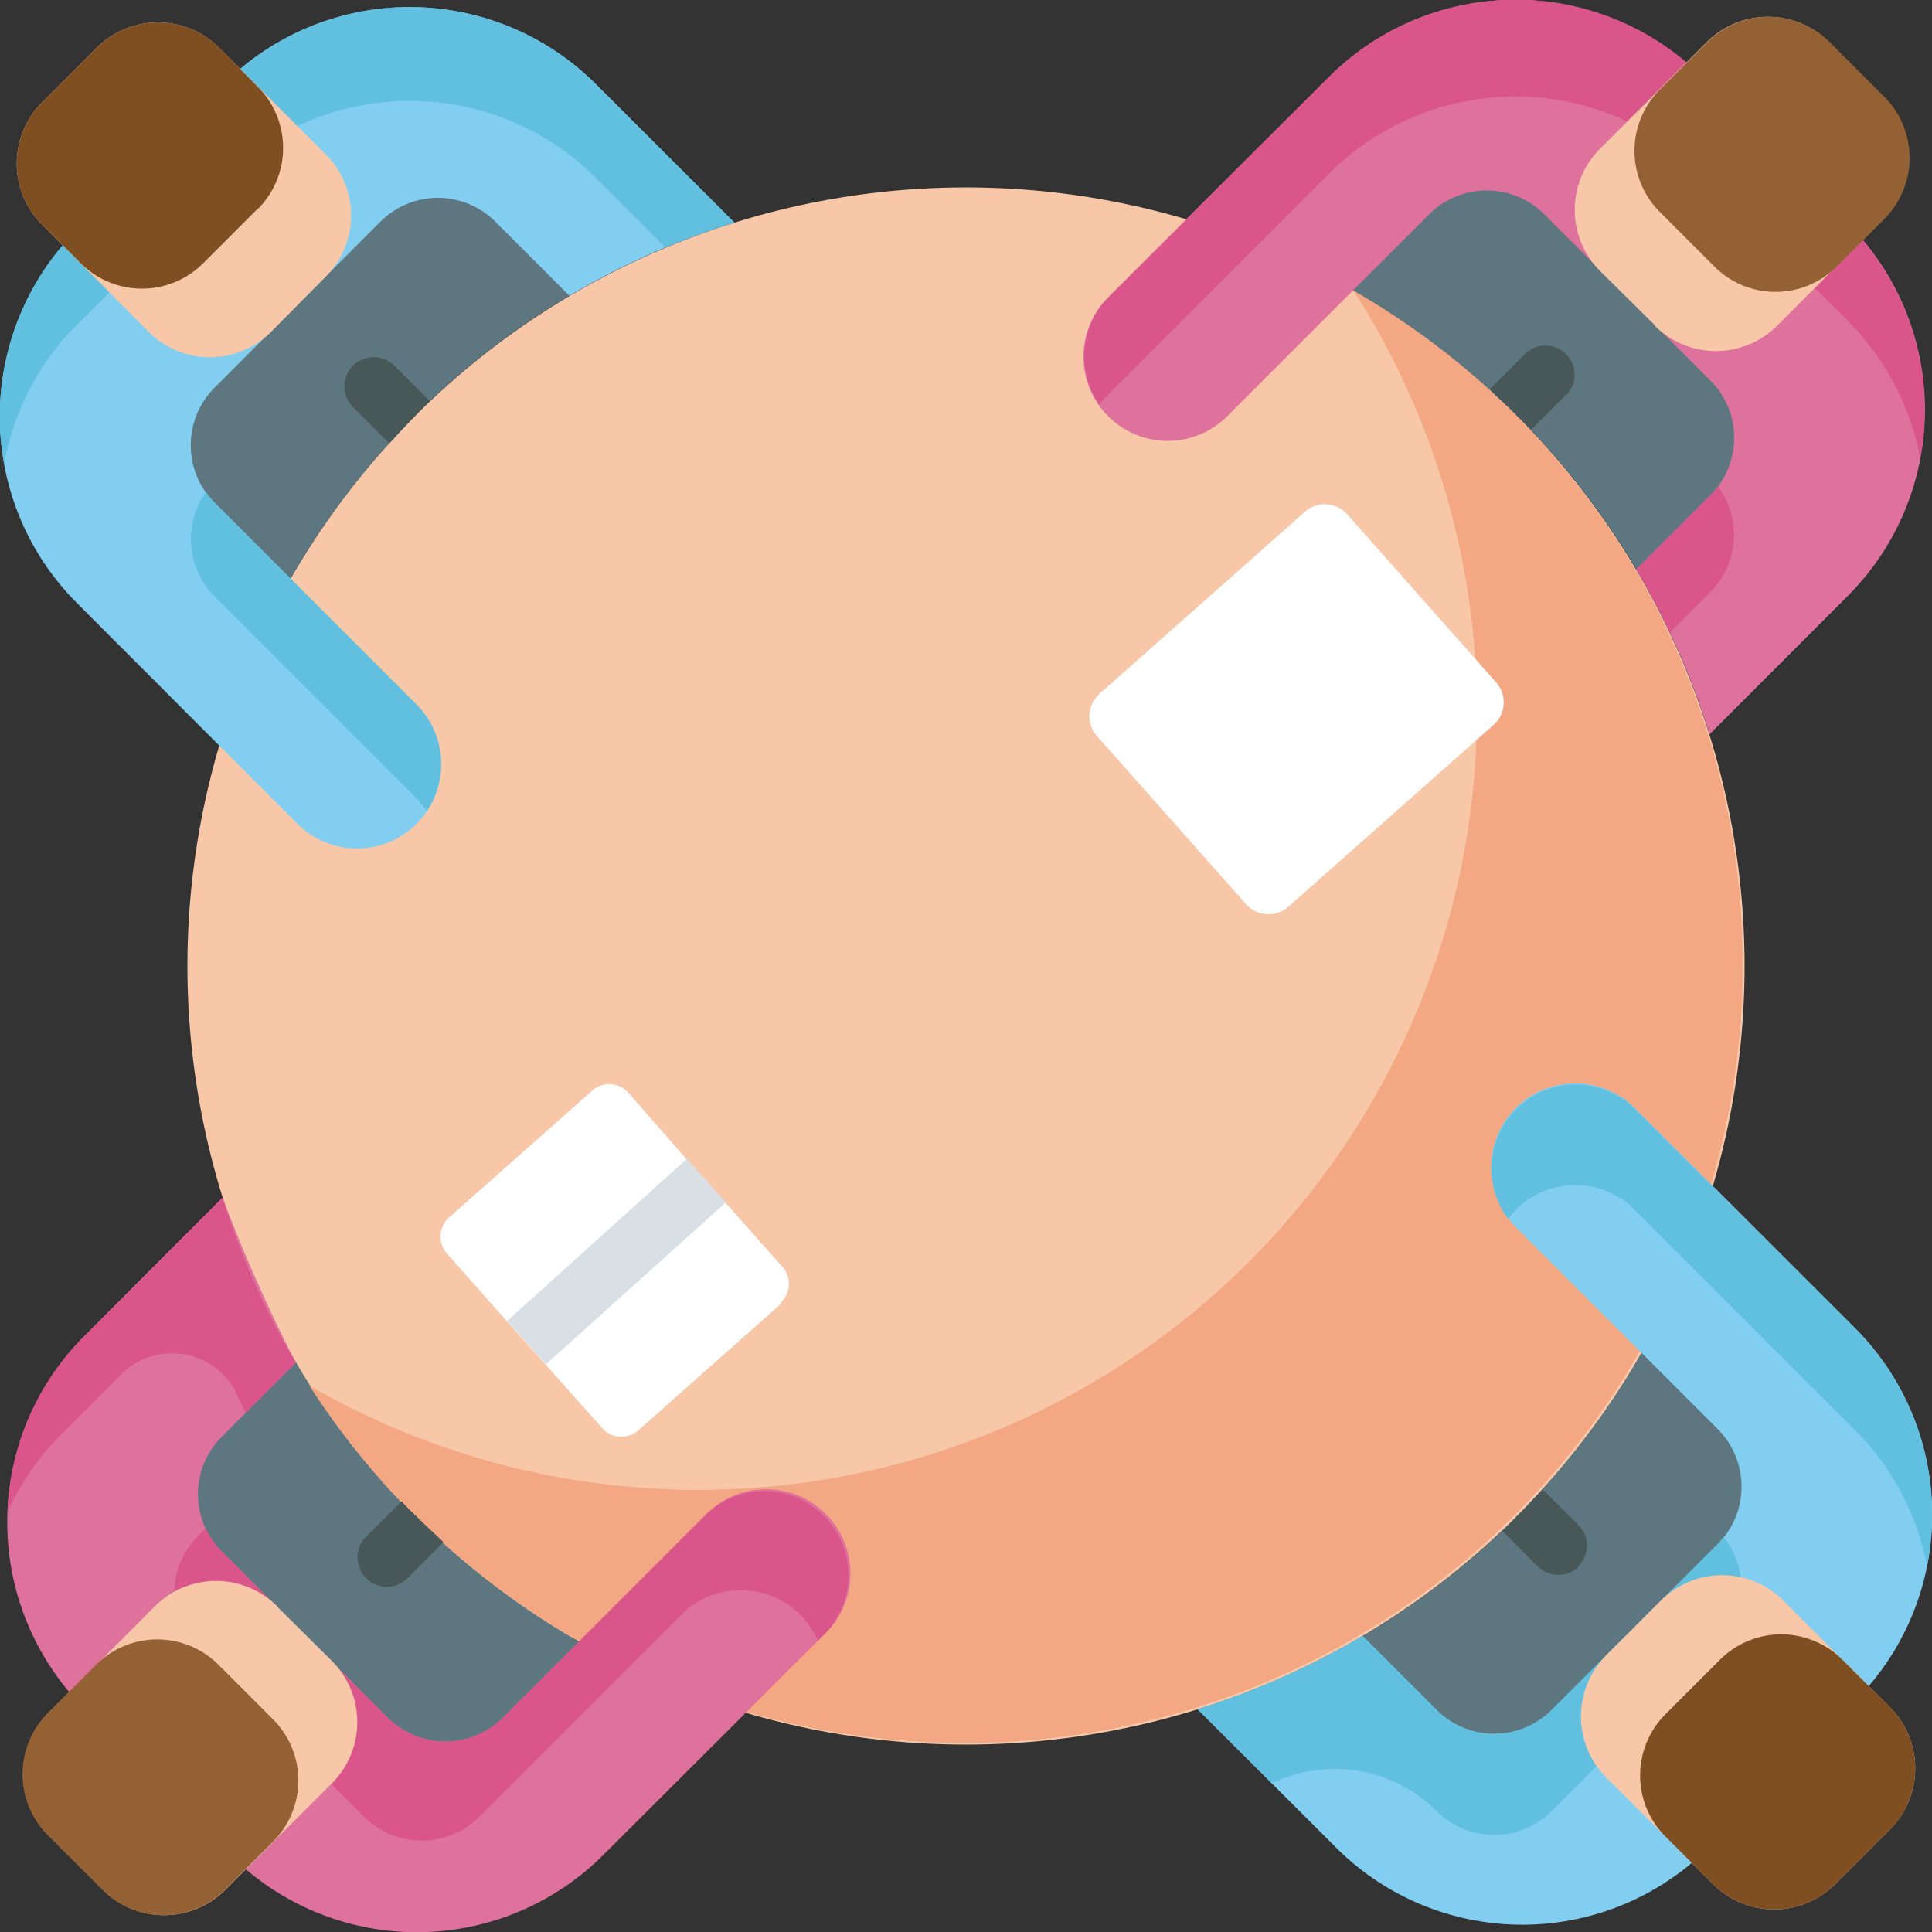
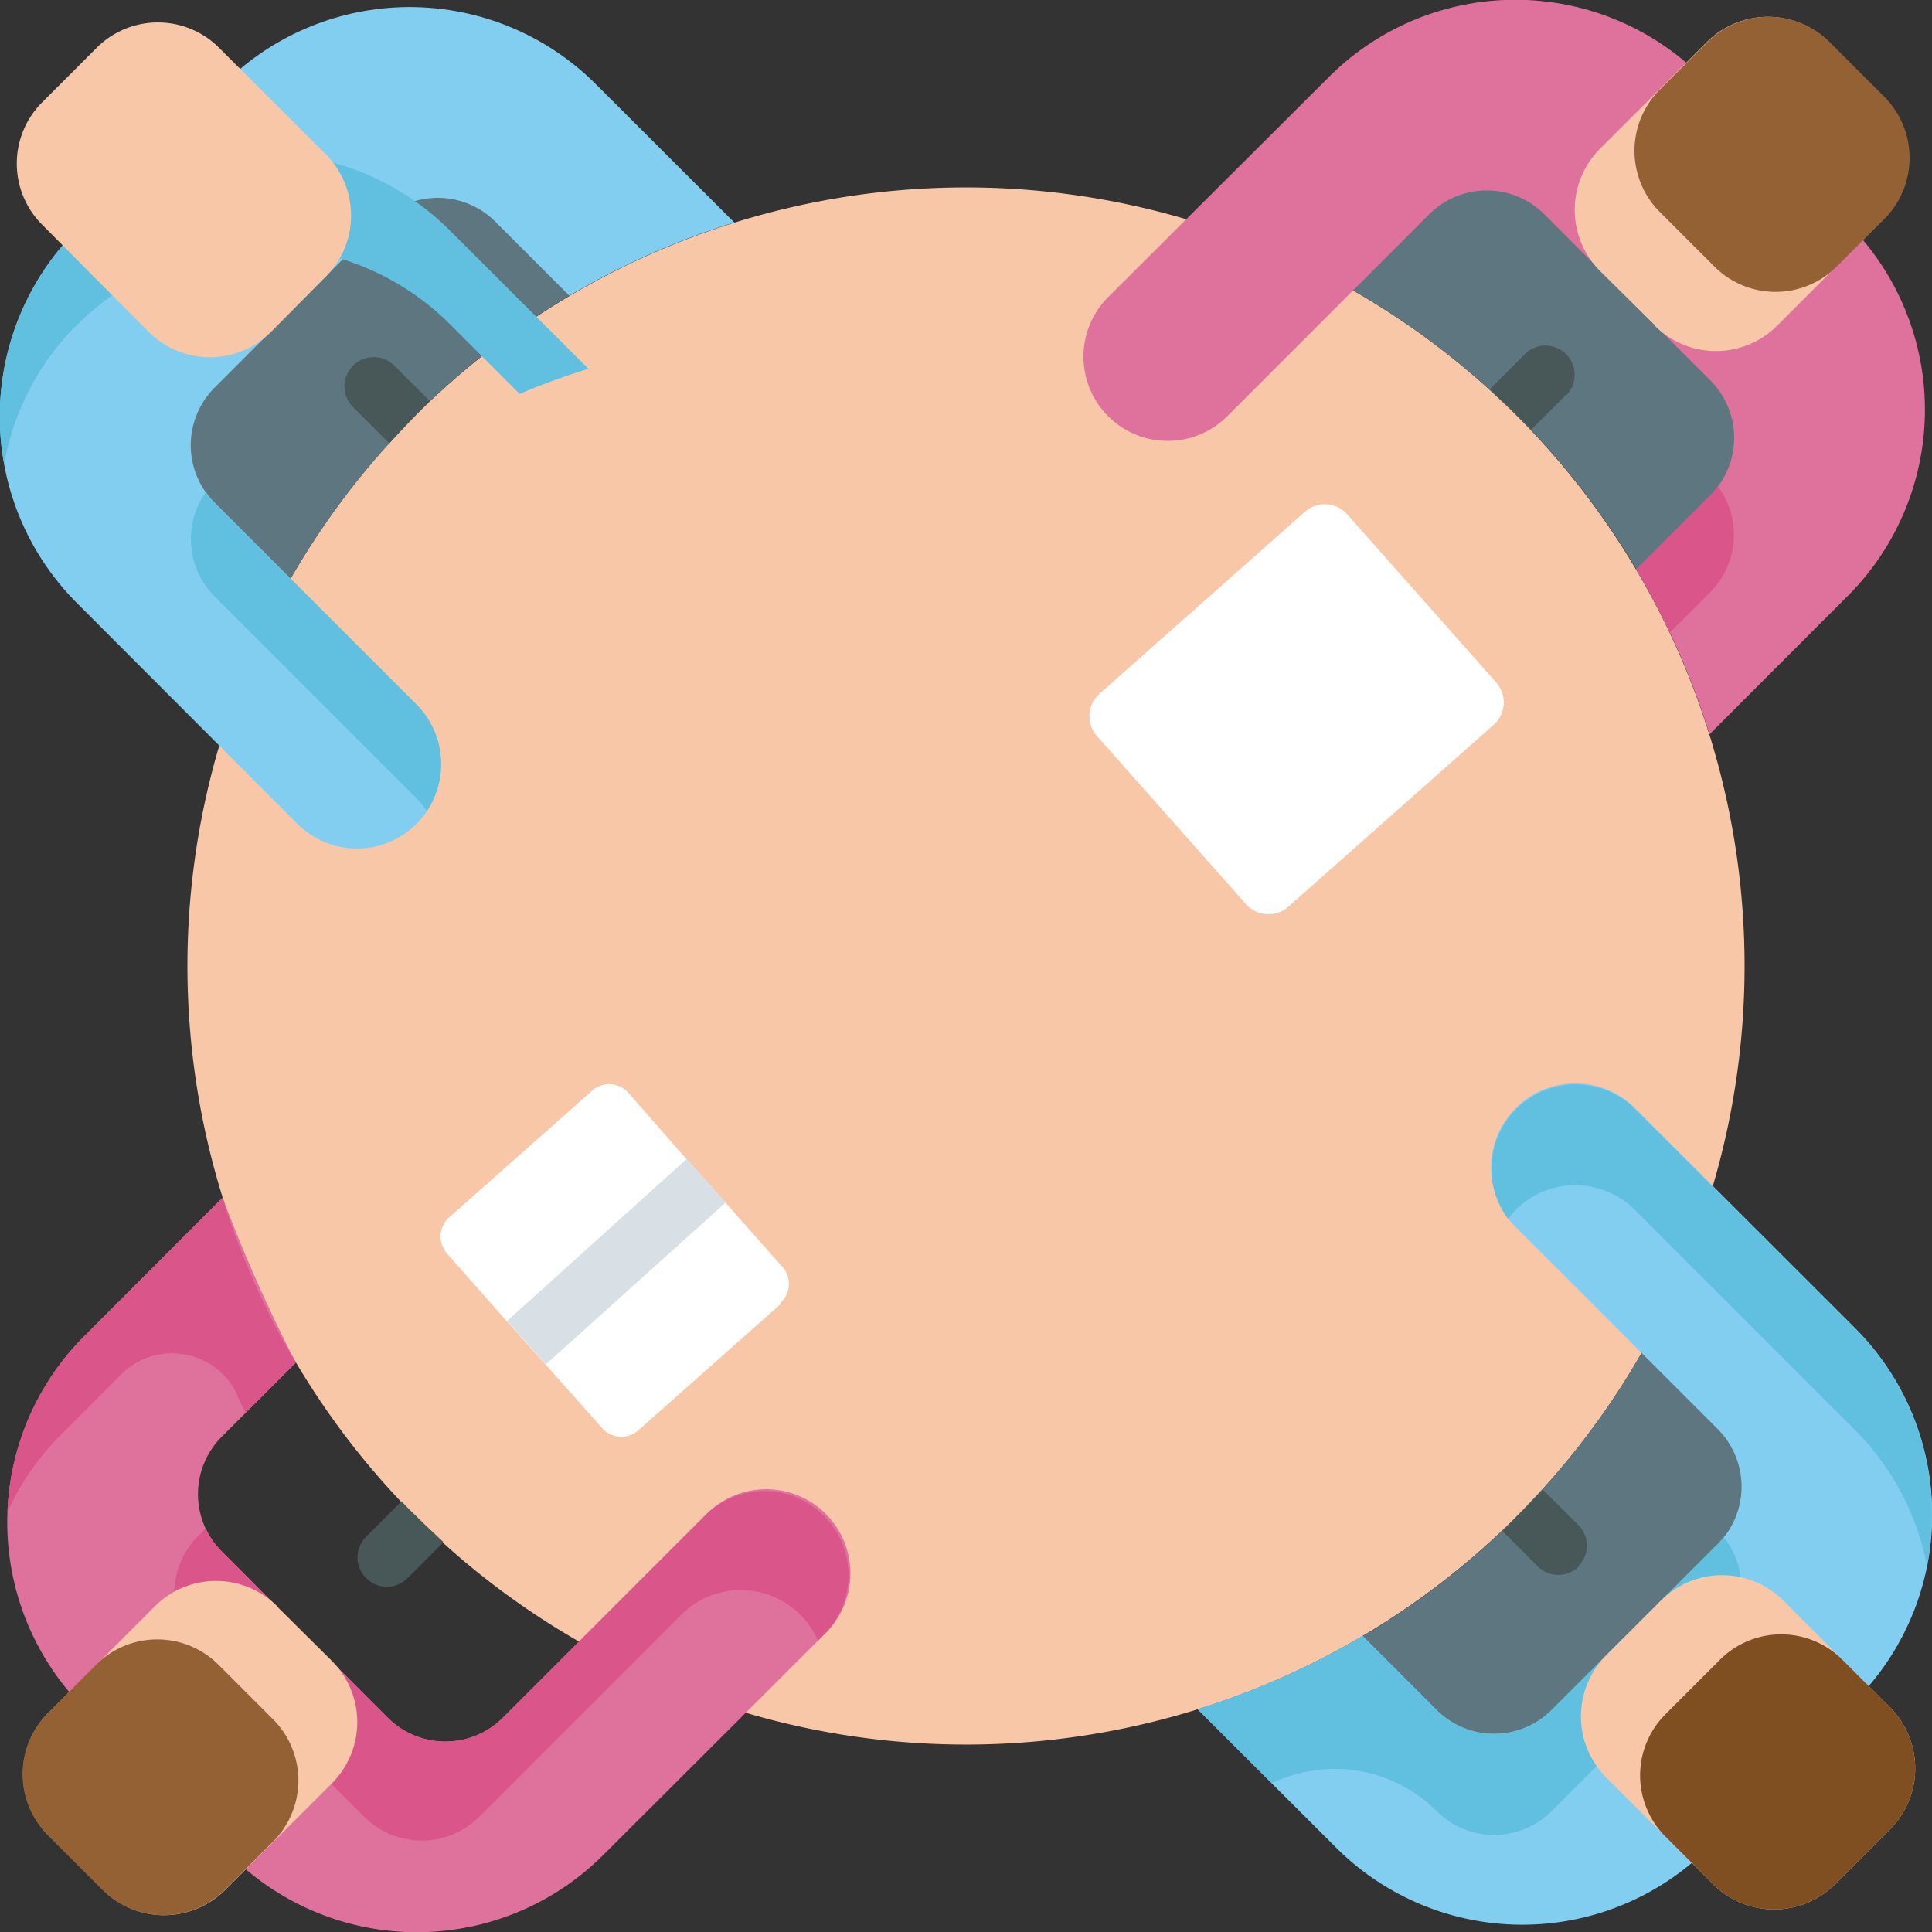
<svg xmlns="http://www.w3.org/2000/svg" width="134" height="134">
  <rect width="100%" height="100%" fill="#333333" stroke="none" />
  <defs>
    <clipPath id="a">
      <path fill="none" d="M0 0h134v134H0z" />
    </clipPath>
    <style>.b{fill:#5e7680}.c{fill:#f7c7a8}.d{clip-path:url(#a)}.f{fill:#df719d}.g{fill:#da568a}.h{fill:#485858}.i{fill:#946134}.j{fill:#82cef1}.k{fill:#61bfdf}.l{fill:#804f21}</style>
  </defs>
-   <path class="b" d="M44.5 116.13l-13.62 13.61-26.29-26.3L18.1 89.93a51.39 51.39 0 002.42 4.58c2 3.42 16.28 17.45 19.59 19.36 1.43.82 2.9 1.58 4.39 2.26z" />
  <path class="c" d="M121 67a54 54 0 11-54-54 54 54 0 0154 54z" />
  <g class="d">
-     <path d="M105.18 28.78a53.91 53.91 0 00-11.33-8.67 54 54 0 01-72.39 76 54 54 0 1083.72-67.28z" fill="#f3a782" />
    <path class="f" d="M5.86 92.66l9.58-9.59a107.11 107.11 0 005.08 11.44l-5.12 5.12a5.63 5.63 0 000 8l11.49 11.5a5.65 5.65 0 008 0l14-14a5.84 5.84 0 118.25 8.26l-15.29 15.26a18.29 18.29 0 01-24.8 1c-.36-.31-.7-.63-1-1L5.86 118.5c-.38-.38-.73-.77-1.07-1.16a18.27 18.27 0 011.07-24.68z" />
    <path class="b" d="M129.42 30.56l-13.51 13.51c-.72-1.56-1.53-3.08-2.41-4.58a54.21 54.21 0 00-7.32-9.67c-.33-.35-.66-.69-1-1-.13-.14-.27-.27-.41-.41-.48-.47-1-.93-1.47-1.39a54.42 54.42 0 00-9.39-6.85c-1.43-.82-2.9-1.58-4.39-2.26l13.61-13.65z" />
    <path class="f" d="M128.15 41.34l-9.58 9.59a53.1 53.1 0 00-2.66-6.86 51.39 51.39 0 00-2.42-4.58l5.12-5.12a5.63 5.63 0 000-8l-11.49-11.5a5.65 5.65 0 00-8 0l-14 14a5.84 5.84 0 11-8.26-8.26l15.3-15.26a18.29 18.29 0 0124.8-1c.36.31.71.63 1 1l10.19 10.15c.38.38.74.77 1.07 1.16a18.26 18.26 0 01-1.07 24.68z" />
-     <path class="g" d="M76.91 27.32l15.25-15.26a18.29 18.29 0 0124.8-1c.36.31.71.63 1 1l10.15 10.15c.38.38.74.77 1.07 1.16a18.29 18.29 0 014 8.4 18.28 18.28 0 00-4-15.11c-.33-.39-.69-.78-1.07-1.16L118 5.35c-.33-.34-.68-.66-1-1a18.29 18.29 0 00-24.8 1L76.91 20.61a5.84 5.84 0 00-.65 7.48 5.89 5.89 0 01.65-.77z" />
  </g>
  <path class="g" d="M119.15 33.73a5.38 5.38 0 01-.54.64l-5.12 5.12q1.28 2.15 2.33 4.39l2.79-2.8a5.64 5.64 0 00.54-7.35z" />
  <path class="h" d="M108.65 27.35l-2.45 2.45c-.33-.35-.66-.69-1-1-.13-.14-.27-.27-.41-.41-.48-.47-1-.93-1.47-1.39l2.45-2.45a2.026 2.026 0 012.87 2.86z" />
  <path class="c" d="M114.79 22.57L111 18.82a6 6 0 010-8.53l7.36-7.35a6 6 0 018.52 0l3.75 3.75a6 6 0 010 8.52l-7.35 7.36a6 6 0 01-8.53 0z" />
  <path class="i" d="M118.89 18.47l-3.75-3.75a6 6 0 010-8.52l3.26-3.26a6 6 0 018.52 0l3.75 3.75a6 6 0 010 8.52l-3.26 3.26a6 6 0 01-8.52 0z" />
  <path class="g" d="M14.27 106l-.51.51a5.63 5.63 0 000 8L25.25 126a5.65 5.65 0 008 0l14-14a5.83 5.83 0 019.48 1.8l.41-.41a5.84 5.84 0 10-8.26-8.26l-14 14a5.65 5.65 0 01-8 0L15.4 107.61a5.43 5.43 0 01-1.13-1.61zM4.22 99.52l4.23-4.24a5 5 0 018 1.44v.07c.19.4.38.8.58 1.2l3.48-3.48a51.39 51.39 0 01-2.42-4.58 54 54 0 01-2.66-6.86l-9.57 9.59a18.14 18.14 0 00-5.34 12.19 18.07 18.07 0 013.7-5.33z" />
  <path class="h" d="M30.72 107l-2.45 2.45a2 2 0 01-2.87 0 2 2 0 010-2.87l2.45-2.45c.33.35.66.69 1 1 .13.14.27.27.41.41.48.47 1 .94 1.47 1.39z" />
  <path class="c" d="M19.22 111.43l3.78 3.75a6 6 0 010 8.53l-7.36 7.35a6 6 0 01-8.52 0l-3.75-3.75a6 6 0 010-8.52l7.35-7.36a6 6 0 018.53 0z" />
  <path class="i" d="M15.17 115.48l3.75 3.75a6 6 0 010 8.52l-3.31 3.31a6 6 0 01-8.52 0l-3.75-3.75a6 6 0 010-8.52l3.31-3.31a6 6 0 018.52 0z" />
  <g class="d">
    <path class="b" d="M129.74 103.12l-26.3 26.29-13.51-13.51a52.8 52.8 0 004.58-2.42 53.33 53.33 0 009.67-7.31c.35-.33.7-.66 1-1 .14-.13.27-.27.41-.41.47-.48.94-1 1.39-1.47a54.42 54.42 0 006.85-9.39c.82-1.43 1.58-2.9 2.26-4.39z" />
    <path class="j" d="M92.66 128.14l-9.59-9.58a54.6 54.6 0 006.86-2.66 51.39 51.39 0 004.58-2.42l5.12 5.12a5.63 5.63 0 008 0l11.5-11.49a5.65 5.65 0 000-8l-14-14a5.84 5.84 0 118.26-8.26l15.26 15.25a18.29 18.29 0 011 24.8c-.31.36-.63.7-1 1l-10.15 10.24c-.38.38-.77.74-1.16 1.07a18.27 18.27 0 01-24.68-1.07z" />
    <path class="k" d="M105.13 83.91a5.84 5.84 0 018.26 0l15.26 15.26a18.19 18.19 0 015 9.42 18.26 18.26 0 00-5-16.44L113.39 76.9a5.84 5.84 0 00-8.79 7.64 8 8 0 01.53-.63z" />
  </g>
  <path class="k" d="M88.4 123.6a10 10 0 0111.23 2 5.63 5.63 0 008 0l11.5-11.49a5.64 5.64 0 00.42-7.5 6.27 6.27 0 01-.42.48l-11.5 11.49a5.63 5.63 0 01-8 0l-5.12-5.12a51.39 51.39 0 01-4.58 2.42 54.6 54.6 0 01-6.86 2.66l5.13 5.13.2-.09z" />
  <path class="h" d="M109.52 108.64a2.06 2.06 0 01-1.44.59 2 2 0 01-1.43-.59l-2.45-2.45c.35-.33.7-.66 1-1 .14-.13.27-.27.41-.41.47-.48.94-1 1.39-1.47l2.46 2.45a2 2 0 010 2.87z" />
  <path class="c" d="M111.43 114.78l3.75-3.75a6 6 0 018.53 0l7.35 7.36a6 6 0 010 8.52l-3.75 3.75a6 6 0 01-8.52 0l-7.36-7.35a6 6 0 010-8.53z" />
  <path class="l" d="M115.53 118.88l3.75-3.75a6 6 0 018.52 0l3.26 3.26a6 6 0 010 8.52l-3.75 3.75a6 6 0 01-8.52 0l-3.26-3.26a6 6 0 010-8.52z" />
  <g class="d">
    <path class="b" d="M44.07 18.09a51.39 51.39 0 00-4.58 2.42 53.68 53.68 0 00-9.67 7.31l-1 1-.41.42c-.47.49-.94 1-1.38 1.48a53.51 53.51 0 00-6.86 9.38c-.82 1.43-1.58 2.9-2.26 4.38L4.26 30.87l26.3-26.29z" />
    <path class="j" d="M41.34 5.85l9.59 9.58a54.6 54.6 0 00-6.86 2.66 51.39 51.39 0 00-4.58 2.42l-5.12-5.12a5.63 5.63 0 00-8 0L14.89 26.88a5.65 5.65 0 000 8l14 14a5.84 5.84 0 01-8.26 8.26L5.35 41.84a18.29 18.29 0 01-1-24.8c.31-.36.63-.71 1-1L15.5 5.85c.38-.38.77-.74 1.16-1.07a18.26 18.26 0 0124.68 1.07z" />
-     <path class="k" d="M14.89 34.86a5.33 5.33 0 01-.61-.74 5.65 5.65 0 00.61 7.25l14 14a5.37 5.37 0 01.71.88 5.86 5.86 0 00-.71-7.39zM4.38 23.55c.31-.36.63-.71 1-1.05L15.5 12.35c.38-.37.77-.73 1.16-1.06a18.26 18.26 0 0124.68 1.06l4.82 4.82q2.36-1 4.77-1.74l-9.59-9.58a18.26 18.26 0 00-24.68-1.07c-.39.33-.78.69-1.16 1.07L5.35 16c-.34.33-.66.68-1 1A18.31 18.31 0 00.29 32.18a18.17 18.17 0 014.09-8.63z" />
+     <path class="k" d="M14.89 34.86a5.33 5.33 0 01-.61-.74 5.65 5.65 0 00.61 7.25l14 14a5.37 5.37 0 01.71.88 5.86 5.86 0 00-.71-7.39zM4.38 23.55c.31-.36.63-.71 1-1.05c.38-.37.77-.73 1.16-1.06a18.26 18.26 0 0124.68 1.06l4.82 4.82q2.36-1 4.77-1.74l-9.59-9.58a18.26 18.26 0 00-24.68-1.07c-.39.33-.78.69-1.16 1.07L5.35 16c-.34.33-.66.68-1 1A18.31 18.31 0 00.29 32.18a18.17 18.17 0 014.09-8.63z" />
  </g>
  <path class="h" d="M29.82 27.82c-.35.33-.7.66-1 1l-.41.42c-.47.49-.94 1-1.38 1.48h-.06l-2.45-2.45a2.03 2.03 0 112.87-2.87l2.41 2.4z" />
  <path class="c" d="M22.57 19.21L18.82 23a6 6 0 01-8.53 0l-7.35-7.4a6 6 0 010-8.52l3.75-3.75a6 6 0 018.52 0l7.36 7.35a6 6 0 010 8.53z" />
-   <path class="l" d="M17.86 14.49l-3.75 3.75a6 6 0 01-8.53 0L2.94 15.6a6 6 0 010-8.52l3.75-3.75a6 6 0 018.52 0L17.86 6a6 6 0 010 8.52z" />
  <path d="M54.19 90.41l-9.92 8.8a1.77 1.77 0 01-2.5-.15l-3.93-4.42-2.69-3-4.15-4.7a1.77 1.77 0 01.15-2.5l9.93-8.8a1.77 1.77 0 012.5.15l4 4.57 2.69 3 4 4.51a1.76 1.76 0 01-.15 2.5zm49.41-40.14L89.36 62.89a2.09 2.09 0 01-2.94-.18L76.09 51.06a2.08 2.08 0 01.17-2.94L90.5 35.5a2.08 2.08 0 012.94.17l10.33 11.66a2.08 2.08 0 01-.17 2.94z" fill="#fff" />
  <path d="M50.34 83.4L37.86 94.63l-2.7-3 12.48-11.26z" fill="#d8e0e6" />
</svg>